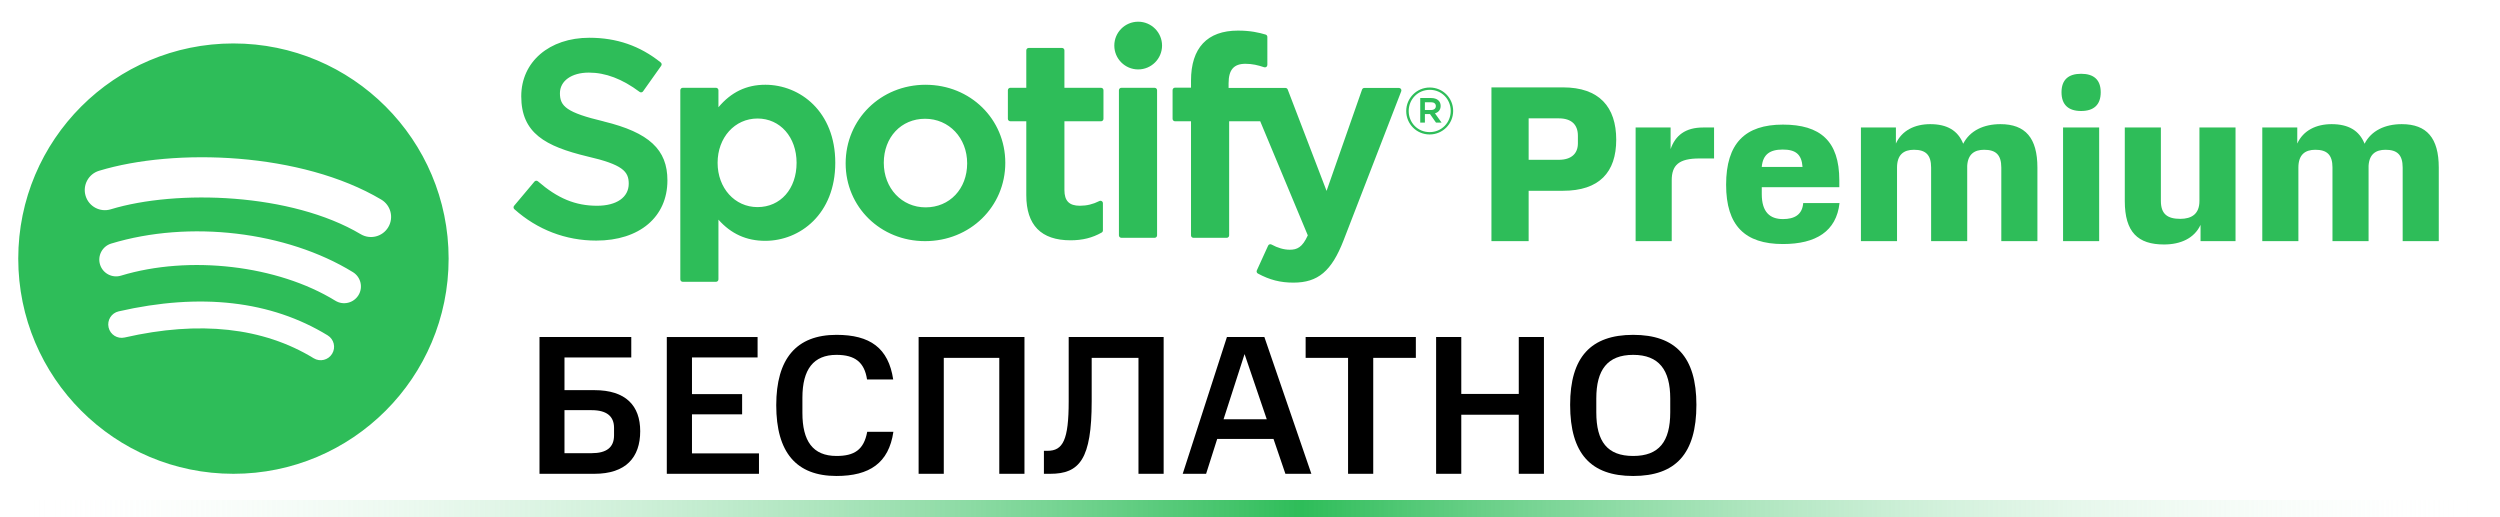
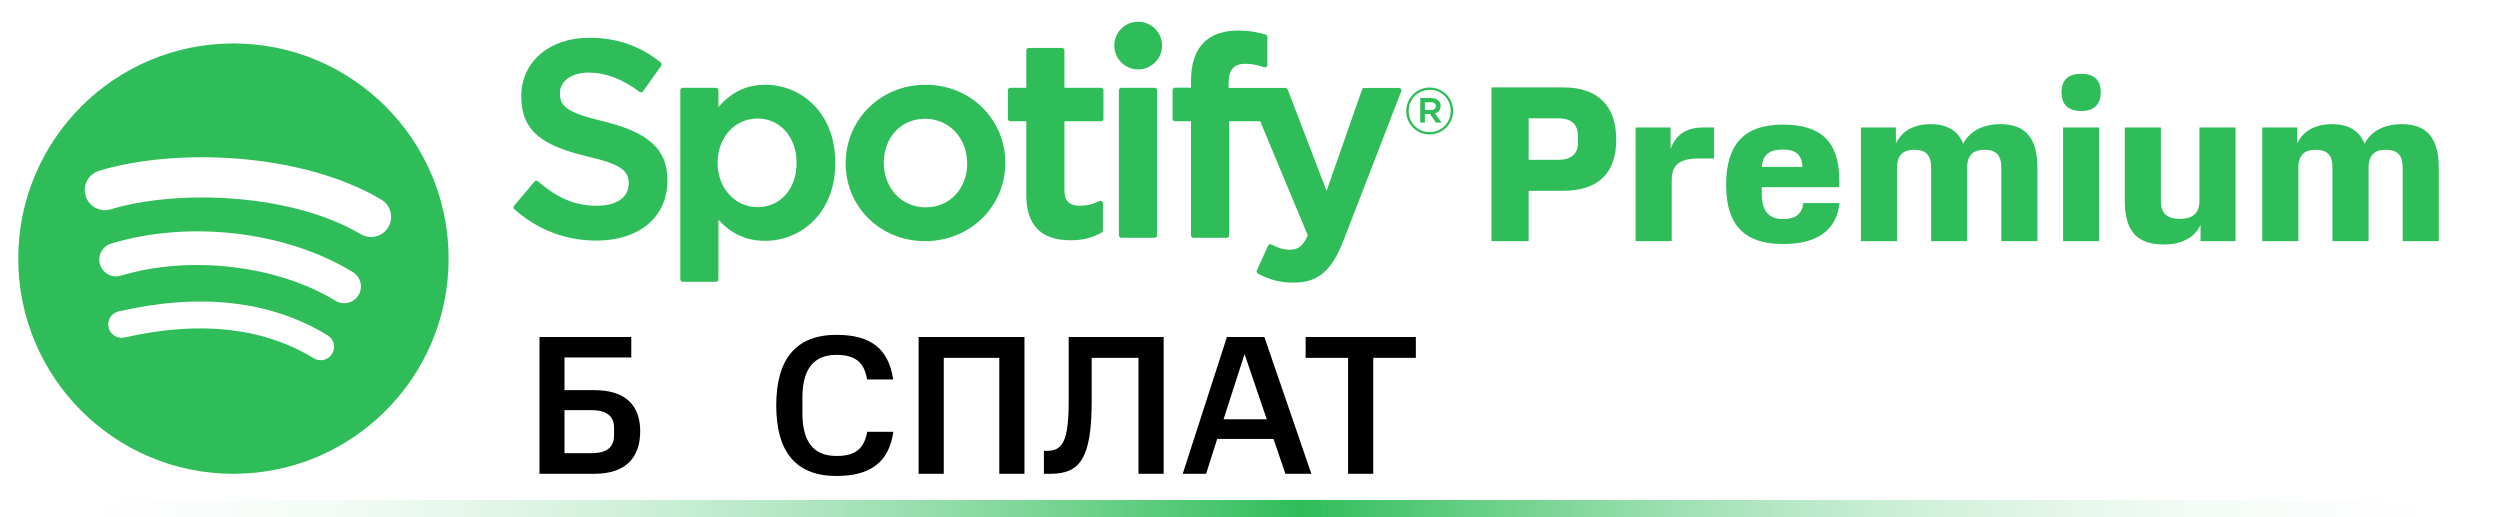
<svg xmlns="http://www.w3.org/2000/svg" version="1.1" id="Слой_1" x="0px" y="0px" width="290px" height="60px" viewBox="0 0 290 60" enable-background="new 0 0 290 60" xml:space="preserve">
-   <rect x="0" fill="none" width="290" height="60" />
  <g>
    <linearGradient id="SVGID_1_" gradientUnits="userSpaceOnUse" x1="1.335" y1="59" x2="288.666" y2="59">
      <stop offset="0" style="stop-color:#FFFFFF;stop-opacity:0" />
      <stop offset="0.521" style="stop-color:#2EBD59" />
      <stop offset="1" style="stop-color:#FFFFFF;stop-opacity:0" />
    </linearGradient>
    <path fill-rule="evenodd" clip-rule="evenodd" fill="url(#SVGID_1_)" d="M1.334,60v-2h287.332v2H1.334z" />
  </g>
  <g>
    <path d="M68.952,54.961h-6.37V39.095h10.646v2.368H65.48v3.794h3.472c3.633,0,5.312,1.794,5.312,4.76   C74.264,53.075,72.585,54.961,68.952,54.961z M68.63,47.579h-3.15v4.99h3.15c1.725,0,2.599-0.667,2.599-2.069v-0.874   C71.229,48.292,70.377,47.579,68.63,47.579z" />
-     <path d="M77.349,54.961V39.095H87.88v2.368h-7.611v4.254h5.817v2.346h-5.817v4.53h7.772v2.368H77.349z" />
    <path d="M90.044,47.005c0-5.381,2.322-8.163,6.99-8.163c3.886,0,6.025,1.518,6.577,5.174h-3.035   c-0.299-1.978-1.38-2.852-3.542-2.852c-2.667,0-3.955,1.679-3.955,4.967v1.771c0,3.242,1.196,4.99,3.955,4.99   c2.047,0,3.173-0.69,3.564-2.806h3.035c-0.529,3.633-2.782,5.128-6.6,5.128C92.367,55.214,90.044,52.478,90.044,47.005z" />
    <path d="M115.917,54.961V41.509h-6.438v13.452h-2.92V39.095h12.279v15.866H115.917z" />
    <path d="M132.063,54.961V41.509h-5.427v5.036c0,6.715-1.403,8.416-4.806,8.416h-0.736v-2.667h0.414c1.794,0,2.46-1.242,2.46-5.749   v-7.45h11.015v15.866H132.063z" />
    <path d="M146.668,39.095l5.45,15.866h-3.012l-1.38-4.047h-6.53l-1.288,4.047h-2.713l5.128-15.866H146.668z M141.932,48.638h5.013   l-2.575-7.565L141.932,48.638z" />
    <path d="M159.295,41.509v13.452h-2.92V41.509h-4.921v-2.414h12.785v2.414H159.295z" />
-     <path d="M176.177,54.961v-6.853h-6.668v6.853h-2.92V39.095h2.92v6.6h6.668v-6.6h2.92v15.866H176.177z" />
-     <path d="M189.448,55.214c-4.897,0-7.312-2.575-7.312-8.255c0-5.542,2.415-8.117,7.312-8.117c4.921,0,7.335,2.575,7.335,8.117   C196.783,52.639,194.369,55.214,189.448,55.214z M193.748,46.223c0-3.312-1.311-5.059-4.3-5.059c-2.989,0-4.277,1.747-4.277,5.059   v1.609c0,3.403,1.288,5.06,4.277,5.06c2.99,0,4.3-1.656,4.3-5.06V46.223z" />
  </g>
  <g>
    <path fill="#2EBD59" d="M181.304,22.13h-3.981v5.842h-4.316V10.136h8.297c4.213,0,6.178,2.275,6.178,6.074   C187.482,19.984,185.517,22.13,181.304,22.13z M183.036,15.746c0-1.267-0.724-2.017-2.223-2.017h-3.49v4.808h3.49   c1.473,0,2.223-0.724,2.223-1.913V15.746z" />
    <path fill="#2EBD59" d="M198.831,18.382h-1.706c-2.378,0-3.205,0.775-3.205,2.533v7.057h-4.188V14.789h4.058v2.507   c0.543-1.577,1.706-2.507,3.774-2.507h1.267V18.382z" />
    <path fill="#2EBD59" d="M209.172,23.552h4.213c-0.362,3.283-2.74,4.756-6.565,4.756c-4.42,0-6.591-2.146-6.591-6.875   c0-4.808,2.197-6.979,6.591-6.979c4.316,0,6.54,1.887,6.54,6.462v0.801h-8.995v0.801c0,2.068,0.93,2.895,2.456,2.895   C208.138,25.413,209.068,24.921,209.172,23.552z M204.364,19.364h4.73c-0.103-1.474-0.801-2.016-2.3-2.016   C205.294,17.348,204.493,17.917,204.364,19.364z" />
    <path fill="#2EBD59" d="M224.01,19.442c0-1.5-0.646-2.068-1.991-2.068c-1.189,0-1.964,0.568-1.964,2.068v8.53h-4.188V14.789h4.058   v1.861c0.698-1.525,2.197-2.249,3.981-2.249c1.938,0,3.205,0.724,3.826,2.274c0.775-1.525,2.378-2.274,4.316-2.274   c2.895,0,4.291,1.603,4.291,5.041v8.53h-4.188v-8.53c0-1.5-0.646-2.068-1.99-2.068c-1.138,0-1.887,0.517-1.965,1.861v0.207v8.53   h-4.187V19.442z" />
    <path fill="#2EBD59" d="M241.409,12.876c-1.447,0-2.274-0.698-2.274-2.171c0-1.474,0.827-2.146,2.274-2.146   c1.448,0,2.275,0.672,2.275,2.146C243.684,12.178,242.856,12.876,241.409,12.876z M239.315,27.972V14.789h4.188v13.183H239.315z" />
    <path fill="#2EBD59" d="M250.663,23.319c0,1.5,0.75,2.068,2.249,2.068c1.318,0,2.223-0.568,2.223-2.068v-8.53h4.187v13.183h-4.058   v-1.887c-0.724,1.551-2.3,2.274-4.239,2.274c-3.024,0-4.549-1.422-4.549-5.041v-8.53h4.187V23.319z" />
    <path fill="#2EBD59" d="M270.568,19.442c0-1.5-0.646-2.068-1.991-2.068c-1.189,0-1.964,0.568-1.964,2.068v8.53h-4.188V14.789h4.058   v1.861c0.698-1.525,2.197-2.249,3.981-2.249c1.938,0,3.205,0.724,3.826,2.274c0.775-1.525,2.378-2.274,4.316-2.274   c2.895,0,4.291,1.603,4.291,5.041v8.53h-4.188v-8.53c0-1.5-0.646-2.068-1.99-2.068c-1.138,0-1.887,0.517-1.965,1.861v0.207v8.53   h-4.187V19.442z" />
  </g>
  <path fill="#2EBD59" d="M27.078,5.039C13.292,5.039,2.117,16.214,2.117,30c0,13.786,11.176,24.961,24.961,24.961  C40.864,54.961,52.04,43.786,52.04,30c0-13.785-11.174-24.96-24.962-24.96L27.078,5.039z M38.525,41.039  c-0.448,0.736-1.406,0.966-2.139,0.518c-5.861-3.582-13.239-4.391-21.928-2.407c-0.837,0.192-1.672-0.331-1.863-1.17  c-0.192-0.837,0.331-1.671,1.17-1.862c9.508-2.174,17.665-1.236,24.243,2.783C38.742,39.351,38.975,40.307,38.525,41.039  L38.525,41.039z M41.58,34.244c-0.564,0.915-1.762,1.202-2.676,0.642c-6.708-4.125-16.937-5.319-24.874-2.91  c-1.029,0.312-2.116-0.269-2.428-1.296c-0.311-1.03,0.27-2.114,1.298-2.427c9.064-2.75,20.334-1.418,28.039,3.316  C41.854,32.132,42.144,33.331,41.58,34.244L41.58,34.244L41.58,34.244z M41.842,27.166c-8.045-4.778-21.318-5.218-28.999-2.886  c-1.233,0.374-2.537-0.322-2.911-1.556c-0.374-1.234,0.322-2.538,1.556-2.913c8.817-2.677,23.475-2.159,32.737,3.339  c1.11,0.659,1.474,2.091,0.816,3.199C44.386,27.46,42.949,27.824,41.842,27.166L41.842,27.166z M70.028,14.082  c-4.31-1.028-5.077-1.75-5.077-3.265c0-1.432,1.348-2.395,3.353-2.395c1.943,0,3.871,0.731,5.891,2.238  c0.062,0.046,0.138,0.065,0.213,0.053c0.075-0.012,0.142-0.054,0.186-0.116l2.105-2.967c0.086-0.122,0.062-0.291-0.054-0.383  c-2.404-1.93-5.112-2.867-8.276-2.867c-4.654,0-7.905,2.792-7.905,6.788c0,4.284,2.804,5.802,7.649,6.974  c4.125,0.949,4.82,1.745,4.82,3.168c0,1.577-1.408,2.558-3.672,2.558c-2.516,0-4.568-0.849-6.864-2.836  c-0.056-0.049-0.135-0.072-0.207-0.068c-0.076,0.007-0.146,0.041-0.194,0.1l-2.36,2.808c-0.099,0.118-0.086,0.291,0.028,0.393  c2.67,2.384,5.955,3.644,9.5,3.644c5.015,0,8.255-2.739,8.255-6.979c0.009-3.58-2.134-5.563-7.383-6.84L70.028,14.082L70.028,14.082  z M88.765,9.832c-2.174,0-3.957,0.857-5.426,2.61v-1.974c0-0.156-0.126-0.284-0.282-0.284h-3.859c-0.156,0-0.282,0.128-0.282,0.284  v21.939c0,0.155,0.125,0.282,0.282,0.282h3.859c0.156,0,0.282-0.127,0.282-0.282V25.48c1.47,1.651,3.253,2.456,5.426,2.456  c4.039,0,8.127-3.108,8.127-9.051c0.005-5.944-4.084-9.054-8.123-9.054H88.765L88.765,9.832z M92.404,18.886  c0,3.025-1.864,5.138-4.533,5.138c-2.639,0-4.629-2.208-4.629-5.138c0-2.931,1.99-5.138,4.629-5.138  C90.497,13.747,92.405,15.908,92.404,18.886L92.404,18.886L92.404,18.886z M107.371,9.832c-5.201,0-9.276,4.004-9.276,9.119  c0,5.059,4.047,9.021,9.212,9.021c5.22,0,9.307-3.991,9.307-9.085c0-5.077-4.06-9.053-9.243-9.053V9.832L107.371,9.832z   M107.371,24.054c-2.767,0-4.852-2.222-4.852-5.169c0-2.96,2.013-5.108,4.788-5.108c2.784,0,4.884,2.223,4.884,5.172  C112.19,21.907,110.164,24.054,107.371,24.054L107.371,24.054L107.371,24.054z M127.719,10.184h-4.247V5.842  c0-0.156-0.125-0.282-0.281-0.282h-3.858c-0.157,0-0.283,0.126-0.283,0.282v4.341h-1.855c-0.155,0-0.281,0.128-0.281,0.284v3.317  c0,0.155,0.126,0.282,0.281,0.282h1.855v8.582c0,3.469,1.726,5.227,5.13,5.227c1.384,0,2.533-0.286,3.615-0.899  c0.088-0.05,0.143-0.145,0.143-0.245v-3.157c0-0.098-0.051-0.19-0.134-0.241c-0.085-0.054-0.189-0.056-0.275-0.013  c-0.743,0.373-1.462,0.547-2.265,0.547c-1.238,0-1.791-0.563-1.791-1.823v-7.975h4.247c0.157,0,0.282-0.126,0.282-0.284V10.47  c0.005-0.156-0.12-0.284-0.277-0.284L127.719,10.184z M142.516,10.202V9.669c0-1.569,0.602-2.269,1.951-2.269  c0.805,0,1.451,0.16,2.175,0.401c0.088,0.028,0.182,0.014,0.255-0.039c0.074-0.053,0.116-0.139,0.116-0.229V4.281  c0-0.125-0.08-0.235-0.2-0.271c-0.764-0.227-1.743-0.461-3.208-0.461c-3.564,0-5.448,2.008-5.448,5.803v0.816h-1.854  c-0.155,0-0.283,0.128-0.283,0.284v3.334c0,0.155,0.128,0.282,0.283,0.282h1.854v13.237c0,0.157,0.126,0.281,0.282,0.281h3.859  c0.156,0,0.283-0.124,0.283-0.281V14.068h3.604l5.519,13.233c-0.626,1.391-1.243,1.667-2.084,1.667c-0.68,0-1.396-0.204-2.128-0.604  c-0.069-0.038-0.15-0.046-0.224-0.021c-0.074,0.025-0.136,0.08-0.167,0.152l-1.308,2.869c-0.063,0.136-0.009,0.295,0.121,0.365  c1.366,0.738,2.598,1.055,4.122,1.055c2.85,0,4.425-1.327,5.813-4.896l6.694-17.302c0.034-0.087,0.024-0.185-0.03-0.262  c-0.052-0.077-0.139-0.123-0.232-0.123h-4.017c-0.121,0-0.229,0.077-0.268,0.19l-4.115,11.754l-4.508-11.762  c-0.041-0.109-0.146-0.182-0.263-0.182L142.516,10.202L142.516,10.202L142.516,10.202z M133.938,10.184h-3.859  c-0.155,0-0.283,0.128-0.283,0.284v16.836c0,0.157,0.127,0.281,0.283,0.281h3.859c0.156,0,0.283-0.124,0.283-0.281V10.468  c0-0.156-0.125-0.282-0.282-0.282c0,0-0.001,0-0.002,0L133.938,10.184z M132.029,2.518c-1.528,0-2.769,1.238-2.769,2.767  c0,1.529,1.24,2.768,2.769,2.768s2.769-1.239,2.769-2.768c0-1.528-1.241-2.767-2.767-2.767H132.029L132.029,2.518z M165.837,15.598  c-1.528,0-2.716-1.227-2.716-2.716c0-1.49,1.204-2.73,2.73-2.73c1.527,0,2.716,1.226,2.716,2.714  C168.567,14.356,167.363,15.598,165.837,15.598L165.837,15.598z M165.852,10.421c-1.391,0-2.443,1.107-2.443,2.46  s1.045,2.444,2.43,2.444c1.391,0,2.444-1.104,2.444-2.46c0-1.354-1.046-2.445-2.429-2.445H165.852L165.852,10.421z M166.454,13.145  l0.769,1.076h-0.648l-0.691-0.986h-0.595v0.986h-0.542v-2.85h1.271c0.662,0,1.098,0.339,1.098,0.909  c0.002,0.468-0.269,0.753-0.659,0.866H166.454L166.454,13.145z M165.995,11.86h-0.707v0.901h0.707c0.353,0,0.563-0.172,0.563-0.451  C166.559,12.016,166.347,11.86,165.995,11.86L165.995,11.86L165.995,11.86z" />
</svg>